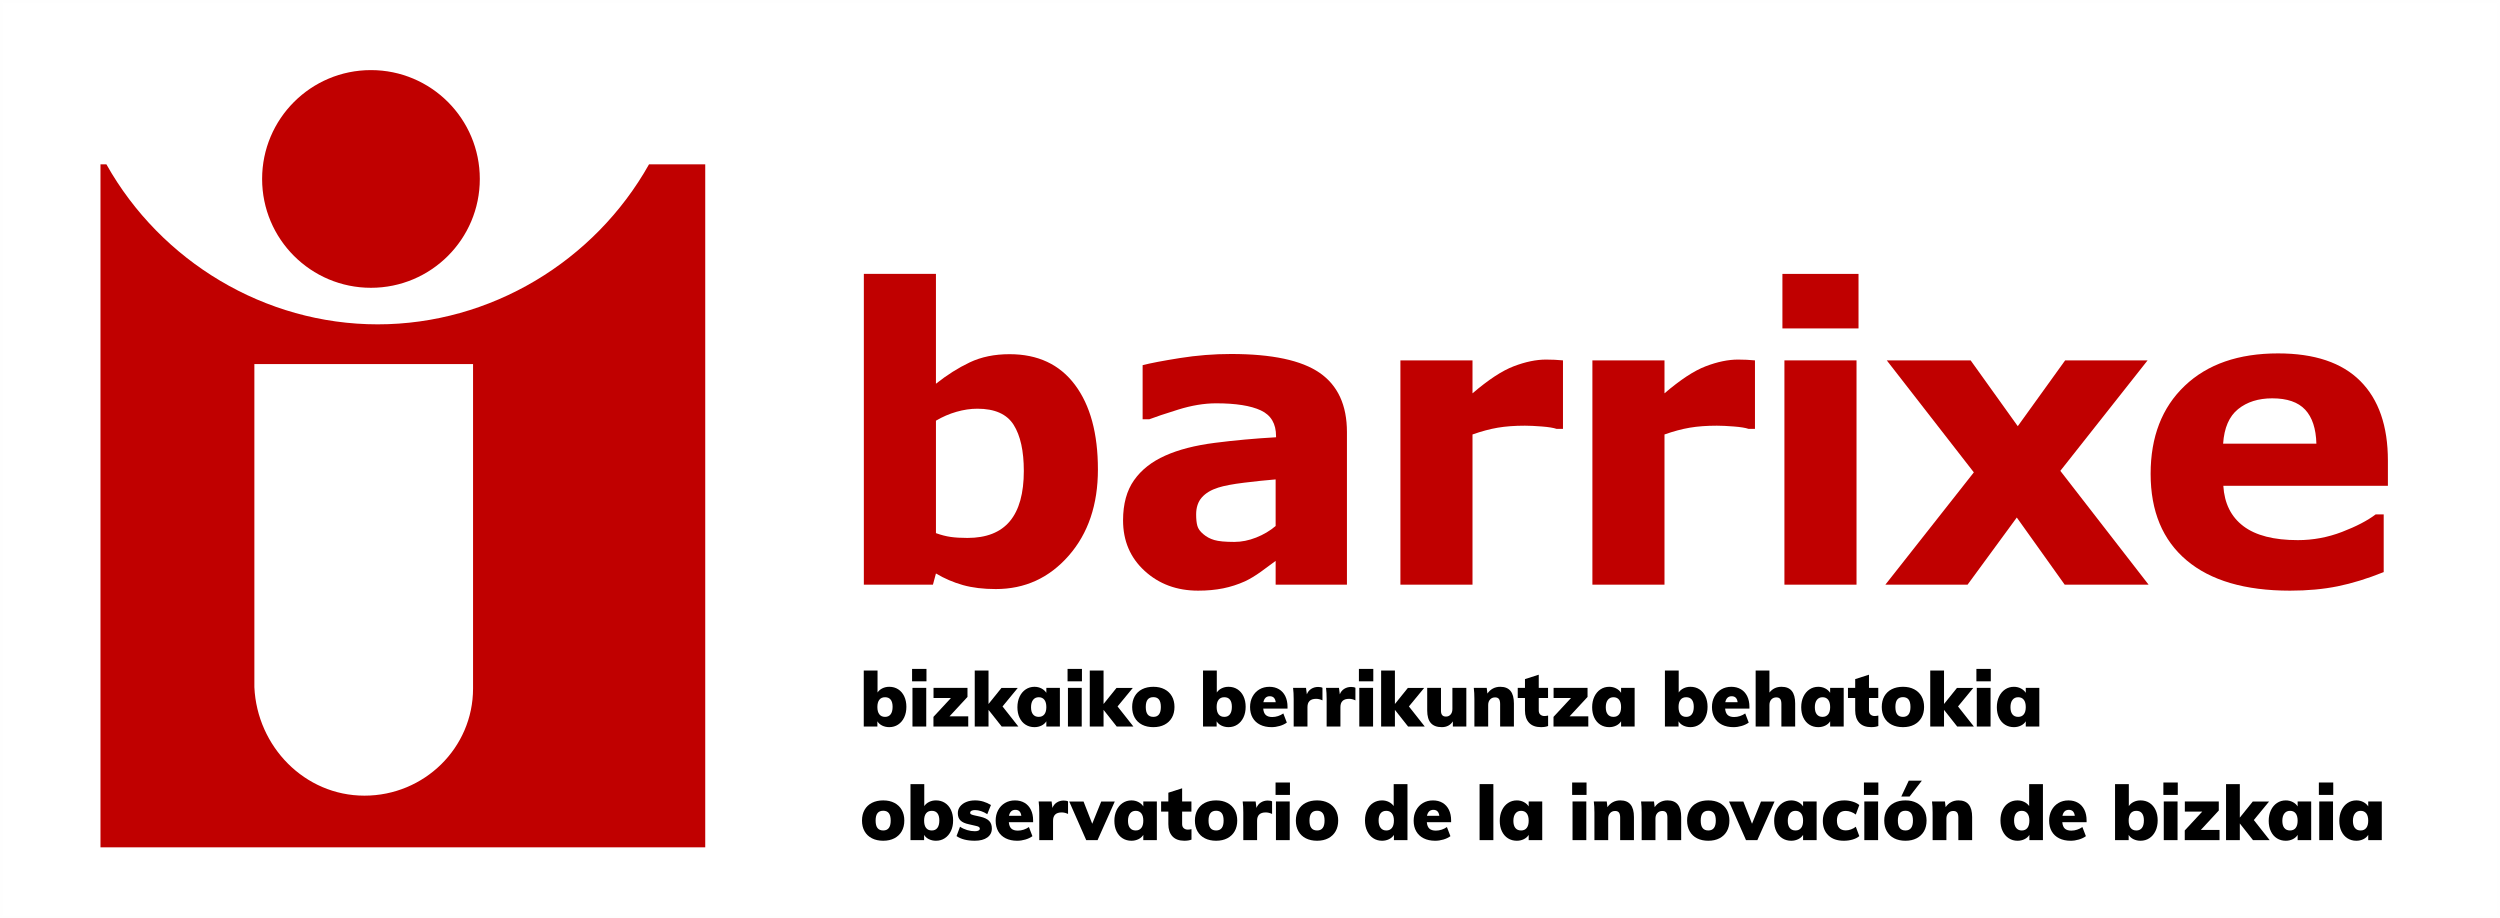
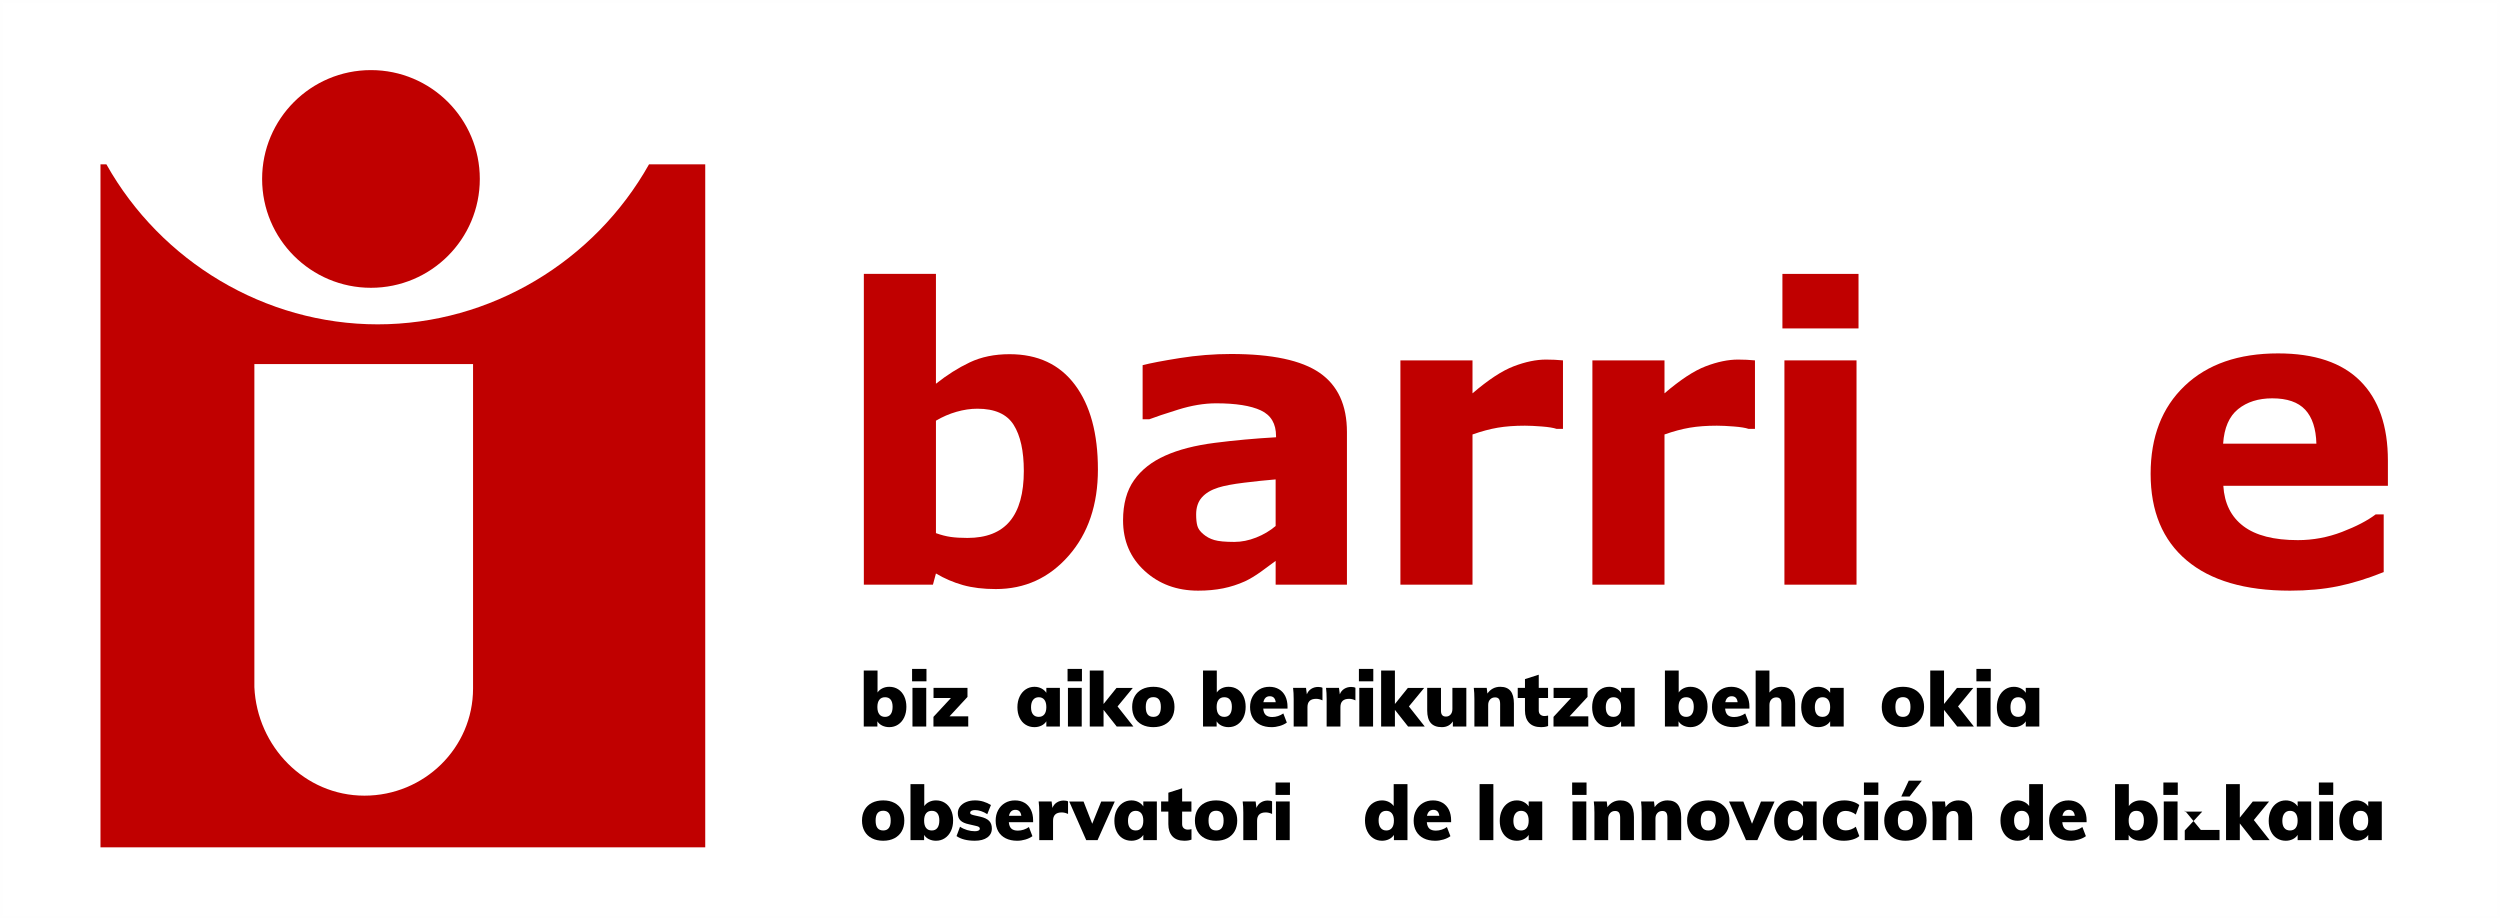
<svg xmlns="http://www.w3.org/2000/svg" height="376" viewBox="0 0 1024 376" width="1024">
  <g fill="none" fill-rule="evenodd">
    <path d="m.5.5h1023v374.983h-1023z" stroke="#979797" stroke-opacity=".01" />
    <g fill-rule="nonzero">
      <g>
        <g fill="#c00000" transform="translate(40.916 27.646)">
          <circle cx="111.029" cy="45.652" r="44.584" />
          <path d="m224.929 39.655c-22.358 39.81-64.922 65.551-111.136 65.551-46.214 0-88.778-25.742-111.136-65.551h-2.415v279.775h247.706v-279.775zm-116.578 258.6c-24.482 0-43.971-20.113-45.077-44.441v-132.327h89.572v132.88c0 24.329-20.013 43.888-44.495 43.888z" />
        </g>
        <g fill="#000" transform="translate(352.76 273.14)">
          <path d="m15.126 9.187c1.059.676 1.887 1.637 2.479 2.884.592 1.247.888 2.682.888 4.304 0 1.642-.302 3.093-.903 4.35-.604 1.257-1.434 2.236-2.495 2.93-1.06.697-2.266 1.045-3.616 1.045-1.06 0-2.028-.213-2.899-.638-.874-.427-1.528-1.014-1.965-1.763v2.151h-5.581v-22.949h5.644v9.011c.457-.707 1.111-1.274 1.964-1.7.851-.426 1.797-.639 2.839-.639 1.37-.001 2.585.337 3.646 1.013zm-3.071 10.242c.53-.707.795-1.725.795-3.055 0-1.267-.261-2.24-.78-2.915-.521-.676-1.288-1.014-2.308-1.014-1.018 0-1.798.344-2.338 1.03-.541.686-.812 1.673-.812 2.961 0 1.33.271 2.339.812 3.024.54.686 1.319 1.03 2.338 1.03.997 0 1.763-.354 2.292-1.06z" />
          <path d="m20.828.846h5.893v5.082h-5.893zm.156 23.604v-15.84h5.644v15.84z" />
          <path d="m36.161 20.272h7.671v4.178h-14.251v-3.96l7.171-7.733h-7.14v-4.147h13.907v3.71z" />
-           <path d="m64.361 24.45h-6.829l-5.395-6.829v6.829h-5.644v-22.949h5.644v13.72l5.301-6.58h6.674l-6.237 7.577z" />
          <path d="m81.37 8.61v15.84h-5.551v-2.151c-.457.749-1.122 1.336-1.995 1.763-.873.426-1.829.638-2.869.638-1.351 0-2.557-.332-3.617-.997s-1.887-1.617-2.479-2.853c-.592-1.237-.888-2.667-.888-4.288 0-1.642.301-3.097.905-4.365.603-1.268 1.434-2.255 2.495-2.963 1.06-.706 2.256-1.06 3.586-1.06 1.039 0 1.99.223 2.853.671.864.447 1.534 1.045 2.012 1.793v-2.027zm-6.362 10.852c.54-.686.811-1.673.811-2.963 0-1.309-.271-2.312-.811-3.009-.54-.694-1.309-1.044-2.307-1.044-.978 0-1.746.358-2.308 1.076-.561.717-.842 1.731-.842 3.04 0 1.268.271 2.24.812 2.916.54.676 1.32 1.013 2.339 1.013.996-.001 1.765-.344 2.306-1.03z" />
          <path d="m84.512.846h5.893v5.082h-5.893zm.156 23.604v-15.84h5.644v15.84z" />
          <path d="m111.479 24.45h-6.829l-5.394-6.829v6.829h-5.644v-22.949h5.644v13.72l5.3-6.58h6.674l-6.236 7.577z" />
          <path d="m115.054 23.702c-1.309-.666-2.318-1.622-3.023-2.869-.708-1.247-1.06-2.713-1.06-4.397s.353-3.149 1.06-4.397c.706-1.247 1.714-2.203 3.023-2.87 1.31-.665 2.849-.997 4.616-.997 1.745 0 3.268.338 4.567 1.014 1.298.676 2.301 1.632 3.009 2.869.706 1.236 1.06 2.697 1.06 4.381s-.355 3.145-1.06 4.38c-.708 1.237-1.711 2.194-3.009 2.87-1.299.676-2.822 1.013-4.567 1.013-1.768 0-3.305-.333-4.616-.997zm7.671-7.265c0-1.372-.255-2.385-.765-3.041-.509-.655-1.274-.982-2.291-.982-1.041 0-1.82.327-2.339.982-.52.656-.78 1.669-.78 3.041 0 1.392.26 2.416.78 3.071.52.656 1.298.982 2.339.982 2.038 0 3.057-1.351 3.057-4.053z" />
          <path d="m154.093 9.187c1.06.676 1.887 1.637 2.479 2.884.592 1.247.888 2.682.888 4.304 0 1.642-.302 3.093-.905 4.35s-1.434 2.236-2.495 2.93c-1.06.697-2.266 1.045-3.617 1.045-1.06 0-2.026-.213-2.899-.638-.873-.427-1.528-1.014-1.964-1.763v2.151h-5.581v-22.949h5.644v9.011c.457-.707 1.111-1.274 1.964-1.7s1.798-.639 2.838-.639c1.372-.001 2.588.337 3.648 1.013zm-3.072 10.242c.53-.707.795-1.725.795-3.055 0-1.267-.26-2.24-.78-2.915-.52-.676-1.289-1.014-2.307-1.014-1.02 0-1.798.344-2.339 1.03-.541.686-.811 1.673-.811 2.961 0 1.33.27 2.339.811 3.024.541.686 1.32 1.03 2.339 1.03.999 0 1.762-.354 2.291-1.06z" />
          <path d="m174.607 17.092h-9.948c.104 1.227.458 2.11 1.06 2.651.603.54 1.486.809 2.651.809.79 0 1.579-.129 2.37-.389.79-.26 1.506-.619 2.151-1.077l1.434 3.742c-.79.582-1.745 1.039-2.869 1.372-1.122.332-2.245.499-3.367.499-1.808 0-3.378-.332-4.709-.997-1.33-.666-2.349-1.617-3.055-2.853-.707-1.237-1.06-2.697-1.06-4.381 0-1.601.337-3.03 1.014-4.288.676-1.257 1.61-2.239 2.805-2.947 1.195-.706 2.562-1.06 4.102-1.06 1.496 0 2.805.333 3.928.997 1.124.667 1.986 1.618 2.589 2.853.603 1.237.905 2.677.905 4.318zm-9.885-2.619h5.051c-.208-1.622-1.018-2.433-2.432-2.433-1.393 0-2.267.811-2.62 2.433z" />
          <path d="m188.92 8.579v5.145c-.895-.416-1.757-.624-2.589-.624-2.37 0-3.555 1.133-3.555 3.398v7.951h-5.644v-11.287c0-1.704-.083-3.221-.249-4.553h5.3l.343 2.651c.375-.978.978-1.726 1.809-2.246.832-.52 1.766-.78 2.805-.78.77 0 1.363.115 1.779.344z" />
          <path d="m202.421 8.579v5.145c-.895-.416-1.757-.624-2.589-.624-2.37 0-3.555 1.133-3.555 3.398v7.951h-5.644v-11.287c0-1.704-.083-3.221-.249-4.553h5.3l.343 2.651c.375-.978.978-1.726 1.809-2.246s1.766-.78 2.805-.78c.771 0 1.363.115 1.779.344z" />
          <path d="m203.849.846h5.893v5.082h-5.893zm.156 23.604v-15.84h5.644v15.84z" />
          <path d="m230.818 24.45h-6.829l-5.394-6.829v6.829h-5.644v-22.949h5.644v13.72l5.3-6.58h6.674l-6.236 7.577z" />
          <path d="m247.849 8.61v15.84h-5.519v-2.12c-1.02 1.58-2.526 2.37-4.522 2.37-2.016 0-3.518-.562-4.506-1.684-.988-1.122-1.481-2.839-1.481-5.145v-9.26h5.643v9.416c0 1.559.676 2.339 2.027 2.339.79 0 1.43-.281 1.919-.842.488-.562.732-1.309.732-2.245v-8.669z" />
          <path d="m265.95 9.873c.926 1.133 1.388 2.843 1.388 5.13v9.447h-5.644v-9.198c0-.978-.167-1.679-.499-2.104-.333-.426-.853-.639-1.559-.639-.853 0-1.538.286-2.058.858-.52.572-.78 1.325-.78 2.26v8.823h-5.644v-11.287c0-1.704-.083-3.221-.249-4.553h5.3l.281 2.339c.603-.892 1.35-1.579 2.245-2.057.894-.478 1.902-.719 3.026-.719 1.87 0 3.268.566 4.193 1.7z" />
          <path d="m281.345 19.96v4.272c-.77.312-1.746.468-2.932.468-2.141 0-3.768-.603-4.879-1.808-1.112-1.205-1.669-2.88-1.669-5.02v-5.114h-2.963v-4.147h2.963v-3.586l5.644-1.808v5.394h3.804v4.147h-3.804v5.114c0 .749.223 1.315.67 1.7s1.003.577 1.669.577c.374-.001.873-.064 1.496-.188z" />
          <path d="m290.138 20.272h7.67v4.178h-14.25v-3.96l7.172-7.733h-7.14v-4.147h13.907v3.71z" />
          <path d="m316.785 8.61v15.84h-5.551v-2.151c-.457.749-1.122 1.336-1.995 1.763-.874.426-1.83.638-2.869.638-1.351 0-2.557-.332-3.617-.997-1.059-.666-1.887-1.617-2.478-2.853-.593-1.237-.889-2.667-.889-4.288 0-1.642.301-3.097.905-4.365.603-1.268 1.434-2.255 2.495-2.963 1.06-.706 2.255-1.06 3.586-1.06 1.039 0 1.99.223 2.853.671.863.447 1.533 1.045 2.01 1.793v-2.027zm-6.362 10.852c.54-.686.811-1.673.811-2.963 0-1.309-.271-2.312-.811-3.009-.541-.694-1.309-1.044-2.307-1.044-.978 0-1.746.358-2.308 1.076-.561.717-.842 1.731-.842 3.04 0 1.268.271 2.24.812 2.916.54.676 1.319 1.013 2.339 1.013.996-.001 1.765-.344 2.306-1.03z" />
          <path d="m343.288 9.187c1.06.676 1.887 1.637 2.479 2.884.592 1.247.888 2.682.888 4.304 0 1.642-.302 3.093-.905 4.35s-1.434 2.236-2.495 2.93c-1.06.697-2.266 1.045-3.617 1.045-1.059 0-2.027-.213-2.899-.638-.874-.427-1.528-1.014-1.965-1.763v2.151h-5.581v-22.949h5.644v9.011c.457-.707 1.111-1.274 1.964-1.7.853-.426 1.798-.639 2.838-.639 1.373-.001 2.59.337 3.649 1.013zm-3.071 10.242c.53-.707.794-1.725.794-3.055 0-1.267-.26-2.24-.78-2.915-.521-.676-1.288-1.014-2.307-1.014-1.02 0-1.798.344-2.339 1.03-.54.686-.811 1.673-.811 2.961 0 1.33.271 2.339.811 3.024.541.686 1.32 1.03 2.339 1.03.999 0 1.763-.354 2.292-1.06z" />
          <path d="m363.802 17.092h-9.948c.104 1.227.458 2.11 1.06 2.651.603.54 1.486.809 2.651.809.79 0 1.579-.129 2.37-.389.79-.26 1.506-.619 2.151-1.077l1.434 3.742c-.79.582-1.745 1.039-2.869 1.372-1.122.332-2.245.499-3.367.499-1.808 0-3.378-.332-4.709-.997-1.331-.666-2.349-1.617-3.055-2.853-.707-1.237-1.06-2.697-1.06-4.381 0-1.601.337-3.03 1.014-4.288.676-1.257 1.61-2.239 2.805-2.947 1.195-.706 2.562-1.06 4.1-1.06 1.496 0 2.805.333 3.928.997 1.124.667 1.986 1.618 2.589 2.853.603 1.237.905 2.677.905 4.318v.752zm-9.885-2.619h5.051c-.208-1.622-1.018-2.433-2.432-2.433-1.393 0-2.267.811-2.62 2.433z" />
          <path d="m381.154 9.873c.926 1.133 1.388 2.843 1.388 5.13v9.447h-5.644v-9.198c0-.978-.167-1.679-.499-2.104-.333-.426-.853-.639-1.559-.639-.853 0-1.538.286-2.058.858s-.78 1.325-.78 2.26v8.823h-5.644v-22.949h5.644v9.042c1.226-1.579 2.878-2.37 4.959-2.37 1.87 0 3.269.566 4.193 1.7z" />
          <path d="m402.42 8.61v15.84h-5.551v-2.151c-.457.749-1.122 1.336-1.996 1.763-.874.426-1.83.638-2.869.638-1.351 0-2.557-.332-3.617-.997-1.059-.666-1.887-1.617-2.478-2.853-.593-1.237-.889-2.667-.889-4.288 0-1.642.301-3.097.905-4.365.603-1.268 1.434-2.255 2.495-2.963 1.06-.706 2.255-1.06 3.586-1.06 1.039 0 1.99.223 2.853.671.863.447 1.533 1.045 2.01 1.793v-2.027zm-6.361 10.852c.54-.686.811-1.673.811-2.963 0-1.309-.271-2.312-.811-3.009-.541-.694-1.309-1.044-2.307-1.044-.978 0-1.746.358-2.308 1.076-.561.717-.842 1.731-.842 3.04 0 1.268.271 2.24.812 2.916.54.676 1.319 1.013 2.339 1.013.995-.001 1.764-.344 2.306-1.03z" />
-           <path d="m416.607 19.96v4.272c-.77.312-1.746.468-2.932.468-2.141 0-3.768-.603-4.879-1.808-1.112-1.205-1.669-2.88-1.669-5.02v-5.114h-2.963v-4.147h2.963v-3.586l5.644-1.808v5.394h3.804v4.147h-3.804v5.114c0 .749.223 1.315.67 1.7s1.003.577 1.669.577c.374-.001.873-.064 1.496-.188z" />
          <path d="m422.094 23.702c-1.309-.666-2.318-1.622-3.024-2.869-.707-1.247-1.06-2.713-1.06-4.397s.354-3.149 1.06-4.397c.707-1.247 1.715-2.203 3.024-2.87 1.309-.665 2.849-.997 4.615-.997 1.746 0 3.269.338 4.568 1.014 1.298.676 2.301 1.632 3.008 2.869.707 1.236 1.06 2.697 1.06 4.381s-.354 3.145-1.06 4.38c-.707 1.237-1.71 2.194-3.008 2.87-1.299.676-2.822 1.013-4.568 1.013-1.766 0-3.305-.333-4.615-.997zm7.671-7.265c0-1.372-.255-2.385-.764-3.041-.51-.655-1.274-.982-2.292-.982-1.039 0-1.819.327-2.339.982-.521.656-.78 1.669-.78 3.041 0 1.392.26 2.416.78 3.071.52.656 1.298.982 2.339.982 2.037 0 3.057-1.351 3.057-4.053z" />
          <path d="m455.736 24.45h-6.83l-5.394-6.829v6.829h-5.644v-22.949h5.644v13.72l5.3-6.58h6.674l-6.236 7.577z" />
          <path d="m456.775.846h5.893v5.082h-5.893zm.156 23.604v-15.84h5.644v15.84z" />
          <path d="m482.546 8.61v15.84h-5.551v-2.151c-.457.749-1.122 1.336-1.995 1.763-.874.426-1.83.638-2.869.638-1.351 0-2.557-.332-3.617-.997-1.059-.666-1.887-1.617-2.478-2.853-.593-1.237-.889-2.667-.889-4.288 0-1.642.301-3.097.905-4.365.603-1.268 1.434-2.255 2.495-2.963 1.06-.706 2.255-1.06 3.586-1.06 1.038 0 1.99.223 2.853.671.863.447 1.533 1.045 2.01 1.793v-2.027zm-6.362 10.852c.54-.686.811-1.673.811-2.963 0-1.309-.271-2.312-.811-3.009-.541-.694-1.309-1.044-2.307-1.044-.978 0-1.746.358-2.308 1.076-.561.717-.842 1.731-.842 3.04 0 1.268.271 2.24.812 2.916.54.676 1.319 1.013 2.339 1.013.996-.001 1.765-.344 2.306-1.03z" />
          <path d="m4.399 70.232c-1.309-.666-2.318-1.622-3.024-2.869-.707-1.247-1.059-2.713-1.059-4.397 0-1.684.353-3.149 1.059-4.397.707-1.247 1.715-2.203 3.024-2.87 1.309-.665 2.848-.997 4.615-.997 1.746 0 3.268.338 4.568 1.014 1.298.676 2.301 1.632 3.008 2.869.707 1.236 1.06 2.697 1.06 4.381 0 1.684-.354 3.145-1.06 4.38-.707 1.237-1.71 2.194-3.008 2.87-1.3.676-2.823 1.013-4.568 1.013-1.766 0-3.305-.332-4.615-.997zm7.671-7.265c0-1.372-.255-2.385-.764-3.041-.51-.655-1.274-.982-2.292-.982-1.039 0-1.819.327-2.339.982-.52.656-.78 1.669-.78 3.041 0 1.392.26 2.416.78 3.071.52.656 1.298.982 2.339.982 2.038.001 3.057-1.35 3.057-4.053z" />
          <path d="m34.268 55.717c1.06.676 1.887 1.637 2.479 2.884.593 1.247.888 2.682.888 4.304 0 1.642-.301 3.093-.903 4.35-.603 1.257-1.434 2.236-2.495 2.93-1.06.697-2.266 1.045-3.617 1.045-1.06 0-2.027-.213-2.899-.638-.874-.427-1.528-1.014-1.964-1.763v2.151h-5.581v-22.949h5.644v9.011c.457-.707 1.11-1.274 1.963-1.7.853-.426 1.798-.639 2.839-.639 1.371-.001 2.587.337 3.647 1.013zm-3.071 10.243c.53-.707.795-1.725.795-3.055 0-1.267-.261-2.24-.78-2.915-.52-.676-1.288-1.014-2.307-1.014-1.02 0-1.798.344-2.339 1.03-.541.686-.811 1.673-.811 2.961 0 1.33.27 2.339.811 3.024.54.686 1.319 1.03 2.339 1.03.997 0 1.762-.354 2.291-1.06z" />
          <path d="m39.035 69.329 1.434-3.836c.853.582 1.82 1.034 2.899 1.357 1.082.323 2.141.483 3.181.483.644 0 1.142-.094 1.496-.281.353-.187.53-.447.53-.78 0-.292-.129-.525-.389-.702-.261-.177-.754-.337-1.482-.483l-2.557-.592c-1.622-.332-2.791-.857-3.508-1.576-.717-.717-1.076-1.709-1.076-2.977 0-1.02.301-1.923.903-2.714.604-.79 1.44-1.408 2.51-1.854 1.07-.447 2.302-.671 3.696-.671 1.142 0 2.265.167 3.367.5 1.101.332 2.131.801 3.087 1.402l-1.497 3.742c-.832-.54-1.684-.955-2.556-1.246-.874-.291-1.694-.437-2.463-.437-.624 0-1.112.098-1.466.296s-.53.483-.53.857c0 .229.104.411.312.546.208.135.603.275 1.185.421l2.651.592c1.684.395 2.895.972 3.633 1.732.738.759 1.107 1.793 1.107 3.102 0 1.558-.619 2.786-1.856 3.679-1.236.894-2.947 1.34-5.129 1.34-3.162 0-5.656-.633-7.485-1.901z" />
          <path d="m70.401 63.622h-9.947c.104 1.227.457 2.11 1.06 2.651.602.54 1.486.809 2.65.809.79 0 1.579-.129 2.37-.389.79-.26 1.507-.619 2.152-1.077l1.434 3.742c-.791.582-1.746 1.039-2.869 1.372-1.124.332-2.245.499-3.367.499-1.809 0-3.378-.332-4.709-.997-1.33-.666-2.349-1.617-3.055-2.853-.707-1.237-1.059-2.697-1.059-4.381 0-1.601.337-3.03 1.013-4.288.676-1.257 1.611-2.239 2.807-2.947 1.194-.706 2.561-1.06 4.1-1.06 1.496 0 2.807.333 3.929.997 1.122.667 1.985 1.618 2.588 2.853.604 1.237.905 2.677.905 4.318v.752zm-9.884-2.619h5.051c-.208-1.622-1.02-2.433-2.433-2.433-1.392 0-2.266.811-2.619 2.433z" />
          <path d="m84.712 55.109v5.145c-.894-.416-1.756-.624-2.588-.624-2.37 0-3.555 1.133-3.555 3.398v7.951h-5.644v-11.287c0-1.704-.083-3.221-.249-4.553h5.3l.343 2.651c.375-.978.978-1.726 1.808-2.246.832-.52 1.767-.78 2.807-.78.77.001 1.362.116 1.778.344z" />
          <path d="m98.298 55.172h5.55l-7.047 15.809h-4.646l-6.953-15.809h5.862l3.555 9.104z" />
          <path d="m121.086 55.14v15.84h-5.55v-2.151c-.458.749-1.124 1.336-1.995 1.763-.874.426-1.83.638-2.87.638-1.35 0-2.556-.332-3.616-.997-1.06-.666-1.887-1.617-2.479-2.853-.593-1.237-.888-2.667-.888-4.288 0-1.642.301-3.097.905-4.365.602-1.268 1.434-2.255 2.494-2.963 1.06-.706 2.256-1.06 3.586-1.06 1.039 0 1.99.223 2.853.671.863.448 1.534 1.045 2.012 1.793v-2.027zm-6.362 10.852c.541-.686.812-1.673.812-2.963 0-1.309-.271-2.312-.812-3.009-.54-.694-1.309-1.044-2.307-1.044-.978 0-1.746.358-2.307 1.076-.562.717-.842 1.731-.842 3.04 0 1.268.27 2.24.811 2.916.54.676 1.32 1.013 2.339 1.013.996 0 1.765-.343 2.306-1.03z" />
          <path d="m135.273 66.49v4.272c-.77.312-1.746.468-2.93.468-2.142 0-3.769-.603-4.881-1.808-1.112-1.205-1.668-2.88-1.668-5.02v-5.114h-2.963v-4.147h2.963v-3.586l5.644-1.808v5.394h3.804v4.147h-3.804v5.114c0 .749.223 1.315.67 1.7s1.003.577 1.669.577c.374 0 .873-.063 1.496-.188z" />
          <path d="m140.76 70.232c-1.309-.666-2.318-1.622-3.024-2.869-.708-1.247-1.06-2.713-1.06-4.397 0-1.684.353-3.149 1.06-4.397.707-1.247 1.715-2.203 3.024-2.87 1.31-.665 2.848-.997 4.615-.997 1.746 0 3.269.338 4.567 1.014 1.299.676 2.302 1.632 3.009 2.869.707 1.236 1.06 2.697 1.06 4.381 0 1.684-.354 3.145-1.06 4.38-.707 1.237-1.71 2.194-3.009 2.87-1.298.676-2.821 1.013-4.567 1.013-1.766 0-3.304-.332-4.615-.997zm7.671-7.265c0-1.372-.254-2.385-.764-3.041-.51-.655-1.274-.982-2.292-.982-1.039 0-1.82.327-2.339.982-.521.656-.78 1.669-.78 3.041 0 1.392.26 2.416.78 3.071.519.656 1.298.982 2.339.982 2.038.001 3.057-1.35 3.057-4.053z" />
          <path d="m168.283 55.109v5.145c-.895-.416-1.757-.624-2.589-.624-2.37 0-3.554 1.133-3.554 3.398v7.951h-5.644v-11.287c0-1.704-.083-3.221-.249-4.553h5.3l.343 2.651c.375-.978.978-1.726 1.809-2.246.832-.52 1.766-.78 2.805-.78.769.001 1.361.116 1.778.344z" />
          <path d="m169.711 47.376h5.893v5.082h-5.893zm.156 23.604v-15.84h5.644v15.84z" />
-           <path d="m182.111 70.232c-1.309-.666-2.318-1.622-3.024-2.869-.707-1.247-1.06-2.713-1.06-4.397 0-1.684.354-3.149 1.06-4.397.707-1.247 1.715-2.203 3.024-2.87 1.309-.665 2.848-.997 4.615-.997 1.746 0 3.269.338 4.568 1.014 1.298.676 2.301 1.632 3.008 2.869.707 1.236 1.06 2.697 1.06 4.381 0 1.684-.354 3.145-1.06 4.38-.707 1.237-1.71 2.194-3.008 2.87-1.299.676-2.822 1.013-4.568 1.013-1.767 0-3.305-.332-4.615-.997zm7.67-7.265c0-1.372-.255-2.385-.764-3.041-.51-.655-1.274-.982-2.292-.982-1.039 0-1.819.327-2.339.982-.521.656-.78 1.669-.78 3.041 0 1.392.26 2.416.78 3.071.52.656 1.298.982 2.339.982 2.038.001 3.057-1.35 3.057-4.053z" />
          <path d="m223.737 48.032v22.949h-5.551v-2.151c-.457.749-1.122 1.336-1.995 1.763-.874.426-1.83.638-2.869.638-1.351 0-2.557-.348-3.617-1.045-1.059-.694-1.887-1.673-2.478-2.93-.593-1.257-.889-2.707-.889-4.35 0-1.622.296-3.055.889-4.304.592-1.246 1.419-2.208 2.478-2.884 1.06-.676 2.266-1.014 3.617-1.014.997 0 1.918.209 2.759.624.842.417 1.513.978 2.012 1.684v-8.98h5.644zm-6.362 17.944c.54-.696.811-1.699.811-3.008 0-1.267-.275-2.25-.826-2.947-.552-.694-1.316-1.044-2.292-1.044-1.02 0-1.798.338-2.339 1.014s-.812 1.648-.812 2.915c0 1.31.275 2.323.827 3.041.551.717 1.326 1.076 2.323 1.076s1.767-.351 2.308-1.047z" />
          <path d="m241.616 63.622h-9.948c.104 1.227.458 2.11 1.06 2.651.603.54 1.486.809 2.651.809.79 0 1.579-.129 2.37-.389.79-.26 1.506-.619 2.151-1.077l1.434 3.742c-.79.582-1.745 1.039-2.869 1.372-1.122.332-2.245.499-3.367.499-1.808 0-3.378-.332-4.709-.997-1.33-.666-2.349-1.617-3.055-2.853-.707-1.237-1.06-2.697-1.06-4.381 0-1.601.337-3.03 1.014-4.288.676-1.257 1.61-2.239 2.805-2.947 1.195-.706 2.562-1.06 4.102-1.06 1.496 0 2.805.333 3.928.997 1.124.667 1.986 1.618 2.589 2.853.603 1.237.905 2.677.905 4.318zm-9.885-2.619h5.051c-.208-1.622-1.018-2.433-2.432-2.433-1.393 0-2.267.811-2.62 2.433z" />
          <path d="m253.277 70.98v-22.949h5.644v22.949z" />
          <path d="m278.939 55.14v15.84h-5.551v-2.151c-.457.749-1.122 1.336-1.995 1.763-.874.426-1.83.638-2.869.638-1.351 0-2.557-.332-3.617-.997-1.059-.666-1.887-1.617-2.478-2.853-.593-1.237-.889-2.667-.889-4.288 0-1.642.301-3.097.905-4.365.603-1.268 1.434-2.255 2.495-2.963 1.06-.706 2.255-1.06 3.586-1.06 1.039 0 1.99.223 2.853.671.863.447 1.533 1.045 2.01 1.793v-2.027zm-6.362 10.852c.54-.686.811-1.673.811-2.963 0-1.309-.271-2.312-.811-3.009-.541-.694-1.309-1.044-2.307-1.044-.978 0-1.746.358-2.308 1.076-.561.717-.842 1.731-.842 3.04 0 1.268.271 2.24.812 2.916.54.676 1.319 1.013 2.339 1.013.996 0 1.765-.343 2.306-1.03z" />
          <path d="m291.192 47.376h5.893v5.082h-5.893zm.156 23.604v-15.84h5.644v15.84z" />
          <path d="m315.114 56.403c.926 1.133 1.388 2.843 1.388 5.13v9.447h-5.644v-9.198c0-.978-.167-1.679-.499-2.104-.333-.426-.853-.639-1.559-.639-.853 0-1.538.286-2.058.858s-.78 1.325-.78 2.26v8.823h-5.644v-11.287c0-1.704-.083-3.221-.249-4.553h5.3l.281 2.339c.603-.892 1.35-1.579 2.245-2.057.894-.478 1.902-.719 3.026-.719 1.87 0 3.268.567 4.193 1.7z" />
          <path d="m334.464 56.403c.926 1.133 1.388 2.843 1.388 5.13v9.447h-5.644v-9.198c0-.978-.167-1.679-.499-2.104-.333-.426-.853-.639-1.559-.639-.853 0-1.538.286-2.058.858s-.78 1.325-.78 2.26v8.823h-5.644v-11.287c0-1.704-.083-3.221-.249-4.553h5.3l.281 2.339c.603-.892 1.35-1.579 2.245-2.057.894-.478 1.902-.719 3.026-.719 1.87 0 3.269.567 4.193 1.7z" />
          <path d="m342.36 70.232c-1.309-.666-2.318-1.622-3.024-2.869-.707-1.247-1.06-2.713-1.06-4.397 0-1.684.354-3.149 1.06-4.397.707-1.247 1.715-2.203 3.024-2.87 1.309-.665 2.848-.997 4.615-.997 1.746 0 3.269.338 4.568 1.014 1.298.676 2.301 1.632 3.008 2.869.707 1.236 1.06 2.697 1.06 4.381 0 1.684-.354 3.145-1.06 4.38-.707 1.237-1.71 2.194-3.008 2.87-1.299.676-2.822 1.013-4.568 1.013-1.766 0-3.305-.332-4.615-.997zm7.671-7.265c0-1.372-.255-2.385-.764-3.041-.51-.655-1.274-.982-2.292-.982-1.039 0-1.819.327-2.339.982-.521.656-.78 1.669-.78 3.041 0 1.392.26 2.416.78 3.071.52.656 1.298.982 2.339.982 2.038.001 3.057-1.35 3.057-4.053z" />
          <path d="m368.546 55.172h5.55l-7.046 15.809h-4.647l-6.953-15.809h5.863l3.555 9.104z" />
          <path d="m391.334 55.14v15.84h-5.551v-2.151c-.457.749-1.122 1.336-1.995 1.763-.874.426-1.83.638-2.869.638-1.351 0-2.557-.332-3.617-.997-1.059-.666-1.887-1.617-2.478-2.853-.593-1.237-.889-2.667-.889-4.288 0-1.642.301-3.097.905-4.365.603-1.268 1.434-2.255 2.495-2.963 1.06-.706 2.255-1.06 3.586-1.06 1.038 0 1.99.223 2.853.671.863.447 1.533 1.045 2.01 1.793v-2.027zm-6.361 10.852c.54-.686.811-1.673.811-2.963 0-1.309-.271-2.312-.811-3.009-.541-.694-1.309-1.044-2.307-1.044-.978 0-1.746.358-2.308 1.076-.561.717-.842 1.731-.842 3.04 0 1.268.271 2.24.812 2.916.54.676 1.319 1.013 2.339 1.013.995 0 1.764-.343 2.306-1.03z" />
          <path d="m396.148 69.048c-1.518-1.454-2.277-3.441-2.277-5.956 0-1.662.369-3.128 1.107-4.397.738-1.267 1.773-2.249 3.102-2.947 1.33-.696 2.87-1.045 4.615-1.045 1.164 0 2.308.171 3.43.515 1.122.343 2.016.806 2.682 1.388l-1.434 3.898c-.562-.457-1.216-.821-1.965-1.09-.748-.271-1.465-.406-2.151-.406-1.164 0-2.058.332-2.682.999-.624.665-.936 1.651-.936 2.961 0 1.33.312 2.333.936 3.008.624.676 1.528 1.014 2.713 1.014.686 0 1.397-.134 2.136-.405.738-.271 1.388-.634 1.948-1.091l1.434 3.836c-.686.602-1.595 1.07-2.728 1.402-1.133.332-2.344.499-3.633.499-2.681-.001-4.781-.728-6.298-2.183z" />
          <path d="m410.709 47.376h5.893v5.082h-5.893zm.156 23.604v-15.84h5.644v15.84z" />
          <path d="m423.109 70.232c-1.309-.666-2.318-1.622-3.024-2.869-.707-1.247-1.06-2.713-1.06-4.397 0-1.684.354-3.149 1.06-4.397.707-1.247 1.715-2.203 3.024-2.87 1.309-.665 2.849-.997 4.615-.997 1.746 0 3.269.338 4.568 1.014 1.298.676 2.301 1.632 3.008 2.869.707 1.236 1.06 2.697 1.06 4.381 0 1.684-.354 3.145-1.06 4.38-.707 1.237-1.71 2.194-3.008 2.87-1.299.676-2.822 1.013-4.568 1.013-1.767 0-3.305-.332-4.615-.997zm7.671-7.265c0-1.372-.255-2.385-.764-3.041-.51-.655-1.274-.982-2.292-.982-1.039 0-1.819.327-2.339.982-.521.656-.78 1.669-.78 3.041 0 1.392.26 2.416.78 3.071.52.656 1.298.982 2.339.982 2.037.001 3.057-1.35 3.057-4.053zm-1.372-9.853h-3.399l3.055-6.486h5.363z" />
          <path d="m453.639 56.403c.926 1.133 1.388 2.843 1.388 5.13v9.447h-5.644v-9.198c0-.978-.167-1.679-.499-2.104-.333-.426-.853-.639-1.559-.639-.853 0-1.538.286-2.058.858-.52.572-.78 1.325-.78 2.26v8.823h-5.644v-11.287c0-1.704-.083-3.221-.249-4.553h5.3l.281 2.339c.603-.892 1.35-1.579 2.245-2.057.894-.478 1.902-.719 3.026-.719 1.87 0 3.268.567 4.193 1.7z" />
          <path d="m484.025 48.032v22.949h-5.551v-2.151c-.457.749-1.122 1.336-1.996 1.763-.874.426-1.83.638-2.869.638-1.351 0-2.557-.348-3.617-1.045-1.059-.694-1.887-1.673-2.478-2.93-.593-1.257-.889-2.707-.889-4.35 0-1.622.296-3.055.889-4.304.592-1.246 1.419-2.208 2.478-2.884 1.06-.676 2.266-1.014 3.617-1.014.997 0 1.918.209 2.759.624.842.417 1.513.978 2.012 1.684v-8.98h5.645zm-6.362 17.944c.54-.696.811-1.699.811-3.008 0-1.267-.275-2.25-.826-2.947-.552-.694-1.316-1.044-2.292-1.044-1.02 0-1.798.338-2.339 1.014s-.812 1.648-.812 2.915c0 1.31.275 2.323.827 3.041.551.717 1.326 1.076 2.323 1.076s1.767-.351 2.308-1.047z" />
          <path d="m501.904 63.622h-9.948c.104 1.227.458 2.11 1.06 2.651.603.54 1.486.809 2.651.809.79 0 1.579-.129 2.37-.389.79-.26 1.506-.619 2.151-1.077l1.434 3.742c-.79.582-1.745 1.039-2.869 1.372-1.122.332-2.245.499-3.367.499-1.808 0-3.378-.332-4.709-.997-1.331-.666-2.349-1.617-3.055-2.853-.707-1.237-1.06-2.697-1.06-4.381 0-1.601.337-3.03 1.014-4.288.676-1.257 1.61-2.239 2.805-2.947 1.195-.706 2.562-1.06 4.102-1.06 1.496 0 2.805.333 3.928.997 1.124.667 1.986 1.618 2.589 2.853.603 1.237.905 2.677.905 4.318zm-9.885-2.619h5.051c-.208-1.622-1.018-2.433-2.432-2.433-1.393 0-2.267.811-2.62 2.433z" />
          <path d="m527.659 55.717c1.06.676 1.887 1.637 2.479 2.884.592 1.247.888 2.682.888 4.304 0 1.642-.302 3.093-.905 4.35-.603 1.257-1.434 2.236-2.495 2.93-1.06.697-2.266 1.045-3.617 1.045-1.059 0-2.027-.213-2.899-.638-.874-.427-1.528-1.014-1.965-1.763v2.151h-5.581v-22.949h5.644v9.011c.457-.707 1.111-1.274 1.964-1.7.853-.426 1.798-.639 2.838-.639 1.373-.001 2.589.337 3.649 1.013zm-3.071 10.243c.53-.707.794-1.725.794-3.055 0-1.267-.26-2.24-.78-2.915-.521-.676-1.288-1.014-2.307-1.014-1.02 0-1.798.344-2.339 1.03-.54.686-.811 1.673-.811 2.961 0 1.33.271 2.339.811 3.024.541.686 1.32 1.03 2.339 1.03.999 0 1.763-.354 2.292-1.06z" />
          <path d="m533.362 47.376h5.893v5.082h-5.893zm.156 23.604v-15.84h5.644v15.84z" />
-           <path d="m548.694 66.802h7.67v4.178h-14.25v-3.96l7.172-7.733h-7.14v-4.147h13.907v3.71z" />
+           <path d="m548.694 66.802h7.67v4.178h-14.25v-3.96l7.172-7.733h-7.14v-4.147v3.71z" />
          <path d="m576.894 70.98h-6.83l-5.394-6.829v6.829h-5.644v-22.949h5.644v13.72l5.3-6.58h6.674l-6.236 7.577z" />
          <path d="m593.903 55.14v15.84h-5.551v-2.151c-.457.749-1.122 1.336-1.995 1.763-.874.426-1.83.638-2.869.638-1.351 0-2.557-.332-3.617-.997-1.059-.666-1.887-1.617-2.478-2.853-.593-1.237-.889-2.667-.889-4.288 0-1.642.301-3.097.905-4.365.603-1.268 1.434-2.255 2.495-2.963 1.06-.706 2.255-1.06 3.586-1.06 1.039 0 1.99.223 2.853.671.863.447 1.533 1.045 2.01 1.793v-2.027zm-6.362 10.852c.54-.686.811-1.673.811-2.963 0-1.309-.271-2.312-.811-3.009-.541-.694-1.309-1.044-2.307-1.044-.978 0-1.746.358-2.308 1.076-.561.717-.842 1.731-.842 3.04 0 1.268.271 2.24.812 2.916.54.676 1.319 1.013 2.339 1.013.996 0 1.765-.343 2.306-1.03z" />
          <path d="m597.045 47.376h5.893v5.082h-5.893zm.156 23.604v-15.84h5.644v15.84z" />
          <path d="m622.816 55.14v15.84h-5.551v-2.151c-.457.749-1.122 1.336-1.995 1.763-.874.426-1.83.638-2.869.638-1.351 0-2.557-.332-3.617-.997-1.059-.666-1.887-1.617-2.478-2.853-.593-1.237-.889-2.667-.889-4.288 0-1.642.301-3.097.905-4.365.603-1.268 1.434-2.255 2.495-2.963 1.06-.706 2.255-1.06 3.586-1.06 1.039 0 1.99.223 2.853.671.863.447 1.533 1.045 2.01 1.793v-2.027zm-6.361 10.852c.54-.686.811-1.673.811-2.963 0-1.309-.271-2.312-.811-3.009-.541-.694-1.309-1.044-2.307-1.044-.978 0-1.746.358-2.308 1.076-.561.717-.842 1.731-.842 3.04 0 1.268.271 2.24.812 2.916.54.676 1.319 1.013 2.339 1.013.996 0 1.764-.343 2.306-1.03z" />
        </g>
      </g>
      <g fill="#c00000" transform="translate(352.76 111.689)">
        <path d="m96.948 80.587c0 14.453-3.99 26.234-11.971 35.34-7.981 9.11-17.934 13.663-29.863 13.663-5.12 0-9.613-.545-13.481-1.637-3.868-1.09-7.545-2.672-11.031-4.745l-1.231 4.581h-28.3v-127.29h29.531v44.993c4.521-3.599 9.136-6.516 13.848-8.754 4.712-2.235 10.146-3.354 16.301-3.354 11.601 0 20.534 4.187 26.799 12.557 6.263 8.373 9.397 19.92 9.397 34.646zm-30.351.615c0-8.168-1.387-14.457-4.162-18.868-2.775-4.411-7.726-6.617-14.855-6.617-2.776 0-5.632.424-8.57 1.267-2.938.845-5.74 2.056-8.407 3.635v46.067c2.122.763 4.136 1.281 6.04 1.553 1.904.272 4.19.408 6.856.408 7.781 0 13.576-2.287 17.386-6.859 3.81-4.573 5.712-11.435 5.712-20.585z" />
        <path d="m169.741 118.055c-1.582 1.2-3.545 2.645-5.89 4.335-2.345 1.691-4.555 3.027-6.626 4.008-2.892 1.309-5.89 2.277-8.999 2.905-3.107.626-6.517.941-10.226.941-8.726 0-16.033-2.699-21.924-8.099-5.89-5.399-8.834-12.297-8.834-20.697 0-6.708 1.498-12.188 4.5-16.443 2.998-4.254 7.252-7.608 12.761-10.063 5.452-2.454 12.215-4.199 20.288-5.236 8.07-1.035 16.443-1.799 25.113-2.29v-.491c0-5.072-2.073-8.576-6.217-10.512-4.145-1.935-10.253-2.904-18.325-2.904-4.855 0-10.035.859-15.544 2.577-5.509 1.718-9.463 3.041-11.861 3.968h-2.7v-22.167c3.108-.819 8.167-1.786 15.174-2.905 7.008-1.117 14.031-1.676 21.065-1.676 16.742 0 28.837 2.577 36.281 7.73 7.443 5.154 11.166 13.24 11.166 24.255v62.499h-29.204v-9.734zm0-14.295v-19.081c-3.981.327-8.29.775-12.925 1.345-4.636.571-8.154 1.236-10.553 1.998-2.945.923-5.194 2.27-6.748 4.036-1.555 1.766-2.332 4.09-2.332 6.971 0 1.903.164 3.451.491 4.649.327 1.197 1.146 2.338 2.454 3.424 1.254 1.087 2.754 1.889 4.499 2.405 1.745.516 4.471.775 8.181.775 2.945 0 5.932-.597 8.958-1.793 3.026-1.197 5.684-2.771 7.975-4.73z" />
        <path d="m287.435 63.981h-2.611c-1.253-.436-3.267-.763-6.041-.982-2.777-.218-5.089-.327-6.938-.327-4.19 0-7.89.273-11.101.818-3.211.545-6.668 1.473-10.367 2.781v61.519h-29.531v-91.867h29.531v13.498c6.476-5.562 12.108-9.257 16.896-11.085 4.788-1.827 9.196-2.74 13.225-2.74 1.033 0 2.203.028 3.51.082 1.306.055 2.449.137 3.428.245z" />
        <path d="m366.073 63.981h-2.611c-1.253-.436-3.267-.763-6.041-.982-2.777-.218-5.089-.327-6.938-.327-4.19 0-7.89.273-11.101.818-3.211.545-6.668 1.473-10.367 2.781v61.519h-29.531v-91.867h29.531v13.498c6.476-5.562 12.108-9.257 16.896-11.085 4.788-1.827 9.196-2.74 13.224-2.74 1.033 0 2.204.028 3.51.082 1.306.055 2.449.137 3.428.245v28.058z" />
        <path d="m408.488 22.833h-31.169v-22.333h31.169zm-.818 104.957h-29.531v-91.867h29.531z" />
-         <path d="m527.305 127.79h-34.363l-19.626-27.508-20.162 27.508h-33.669l36.238-45.995-35.665-45.873h34.356l19.302 26.957 19.406-26.957h33.772l-35.745 45.25z" />
        <path d="m625.32 87.297h-67.408c.436 7.199 3.176 12.708 8.222 16.523 5.044 3.818 12.476 5.727 22.292 5.727 6.217 0 12.243-1.118 18.078-3.354 5.835-2.236 10.442-4.635 13.825-7.199h3.272v23.643c-6.654 2.673-12.924 4.609-18.815 5.808-5.89 1.199-12.409 1.799-19.552 1.799-18.434 0-32.559-4.145-42.375-12.434-9.816-8.289-14.725-20.096-14.725-35.421 0-15.161 4.649-27.174 13.948-36.036 9.298-8.862 22.047-13.293 38.244-13.293 14.943 0 26.178 3.776 33.704 11.33 7.526 7.554 11.289 18.421 11.289 32.599v10.307zm-29.286-17.261c-.164-6.163-1.691-10.798-4.581-13.907-2.891-3.108-7.391-4.663-13.498-4.663-5.674 0-10.336 1.473-13.99 4.419-3.655 2.945-5.699 7.662-6.136 14.152h38.205z" />
      </g>
    </g>
  </g>
</svg>